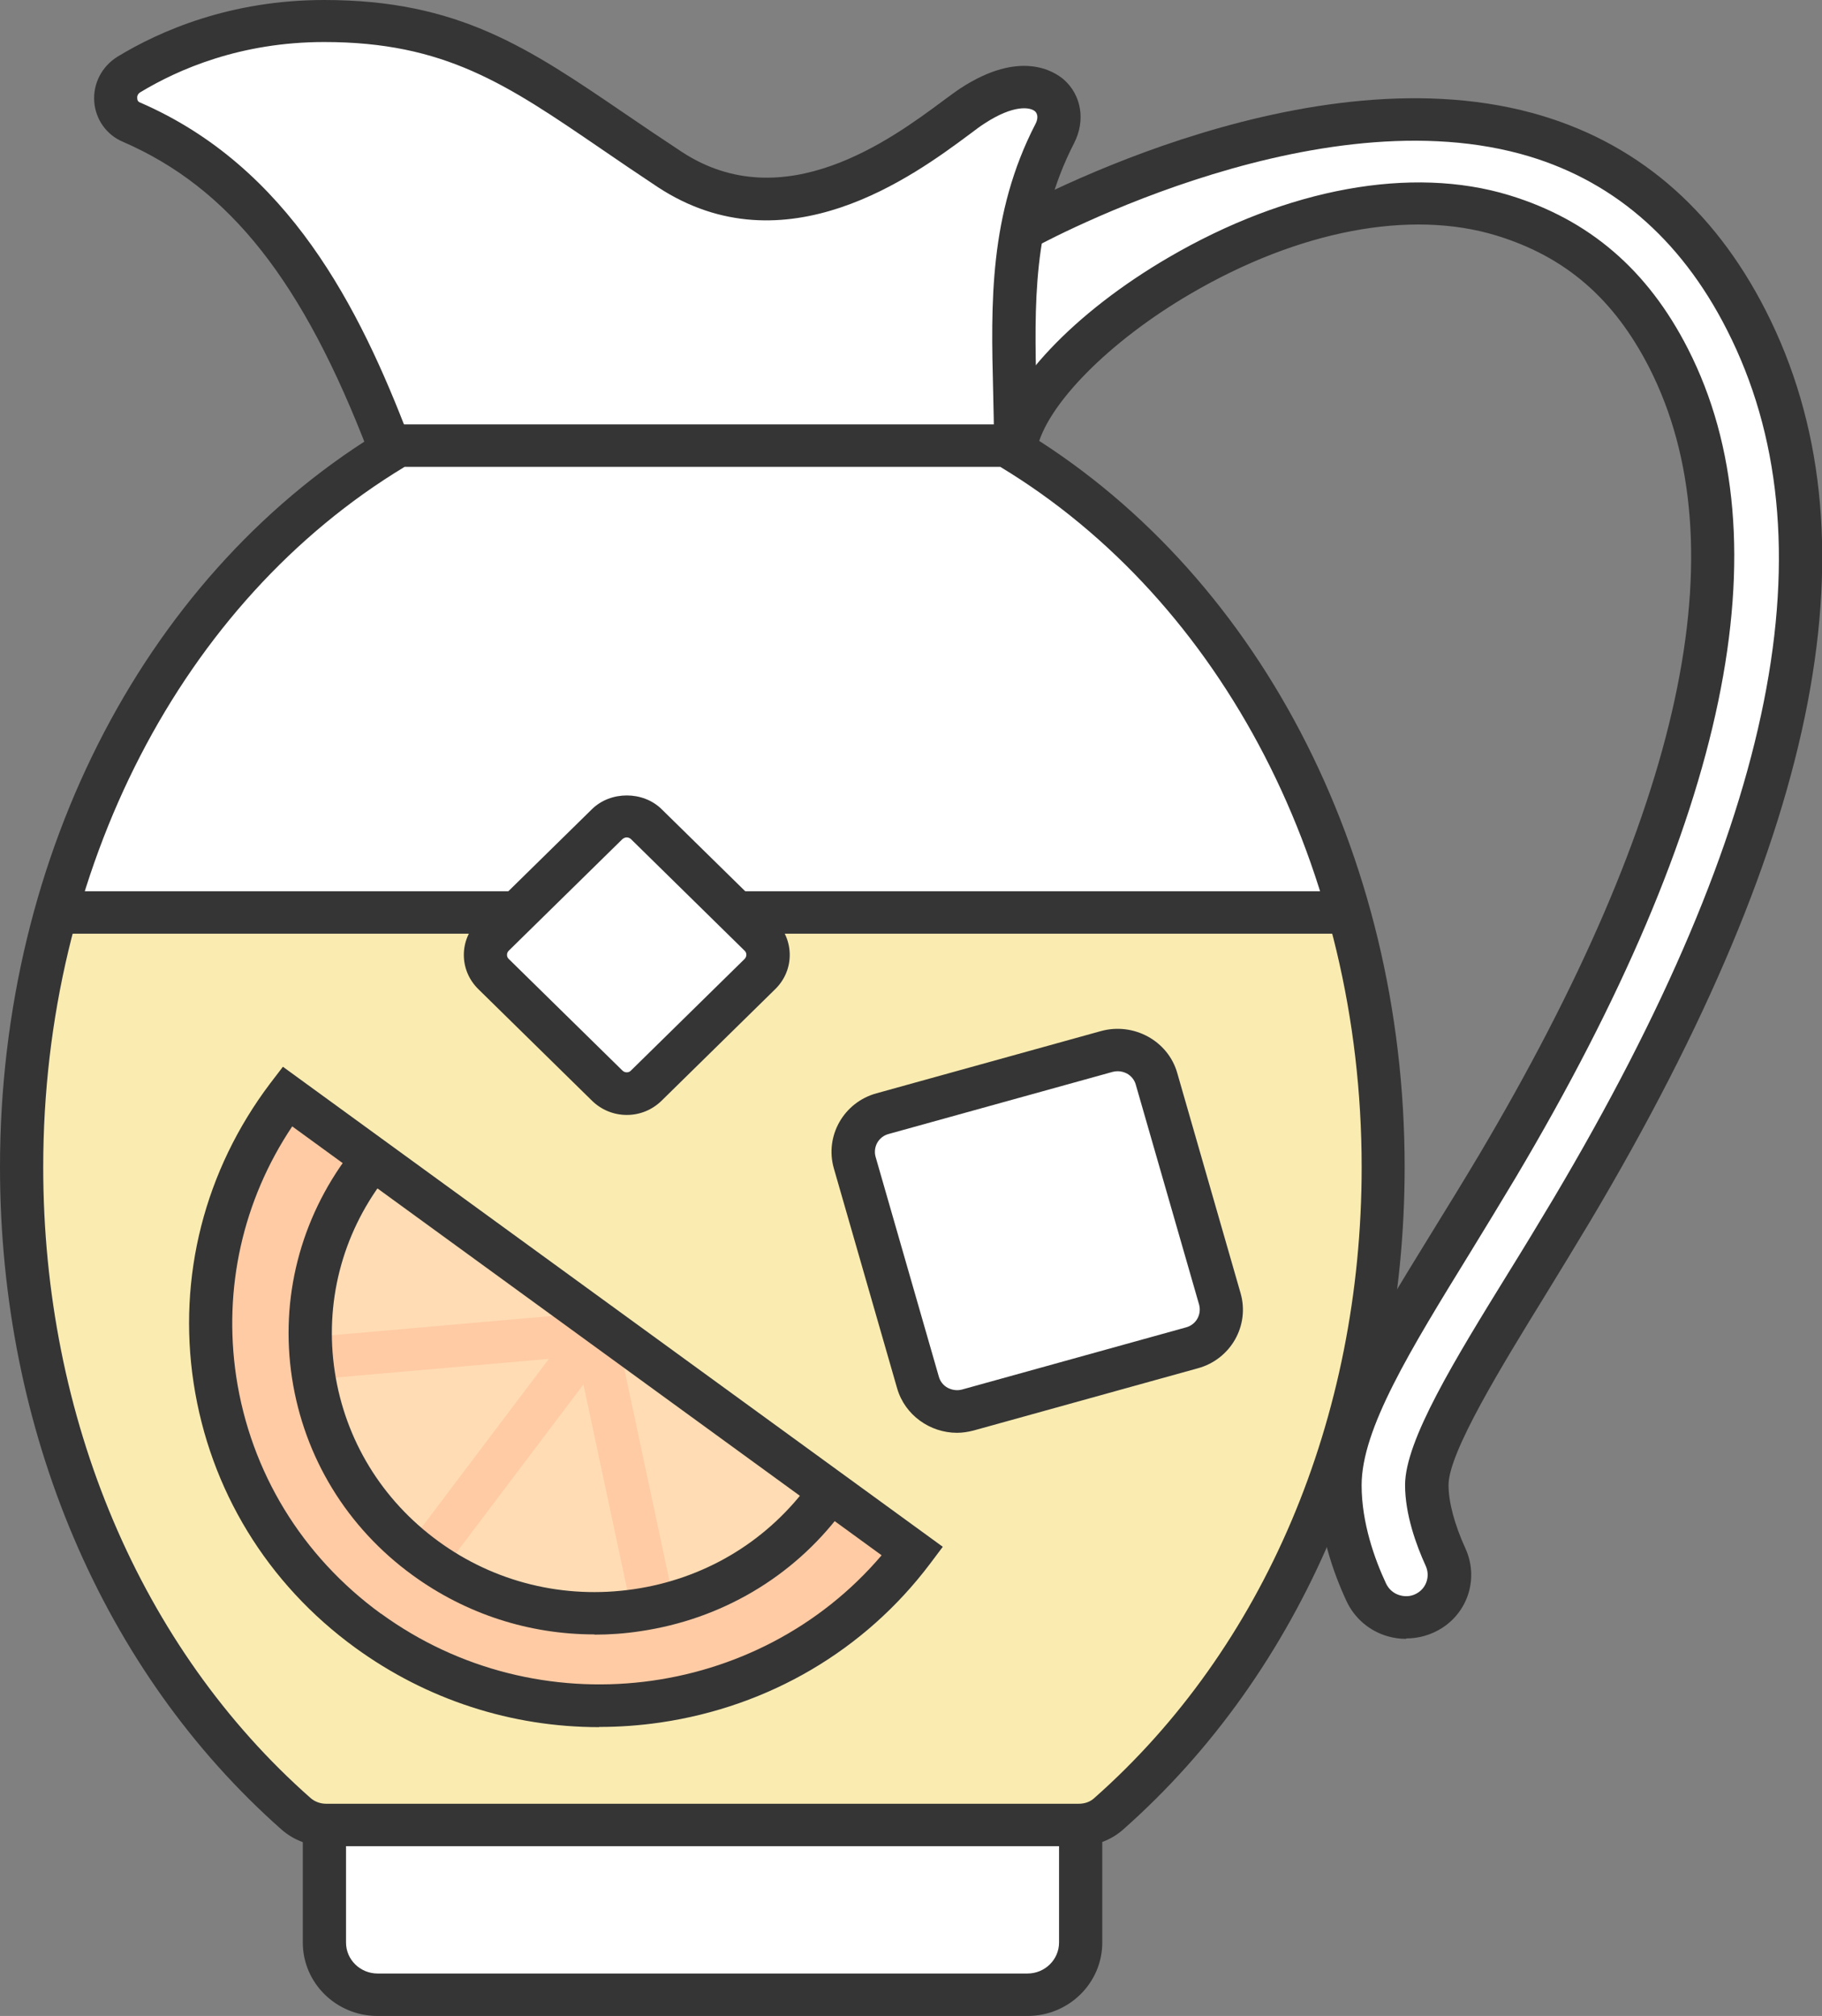
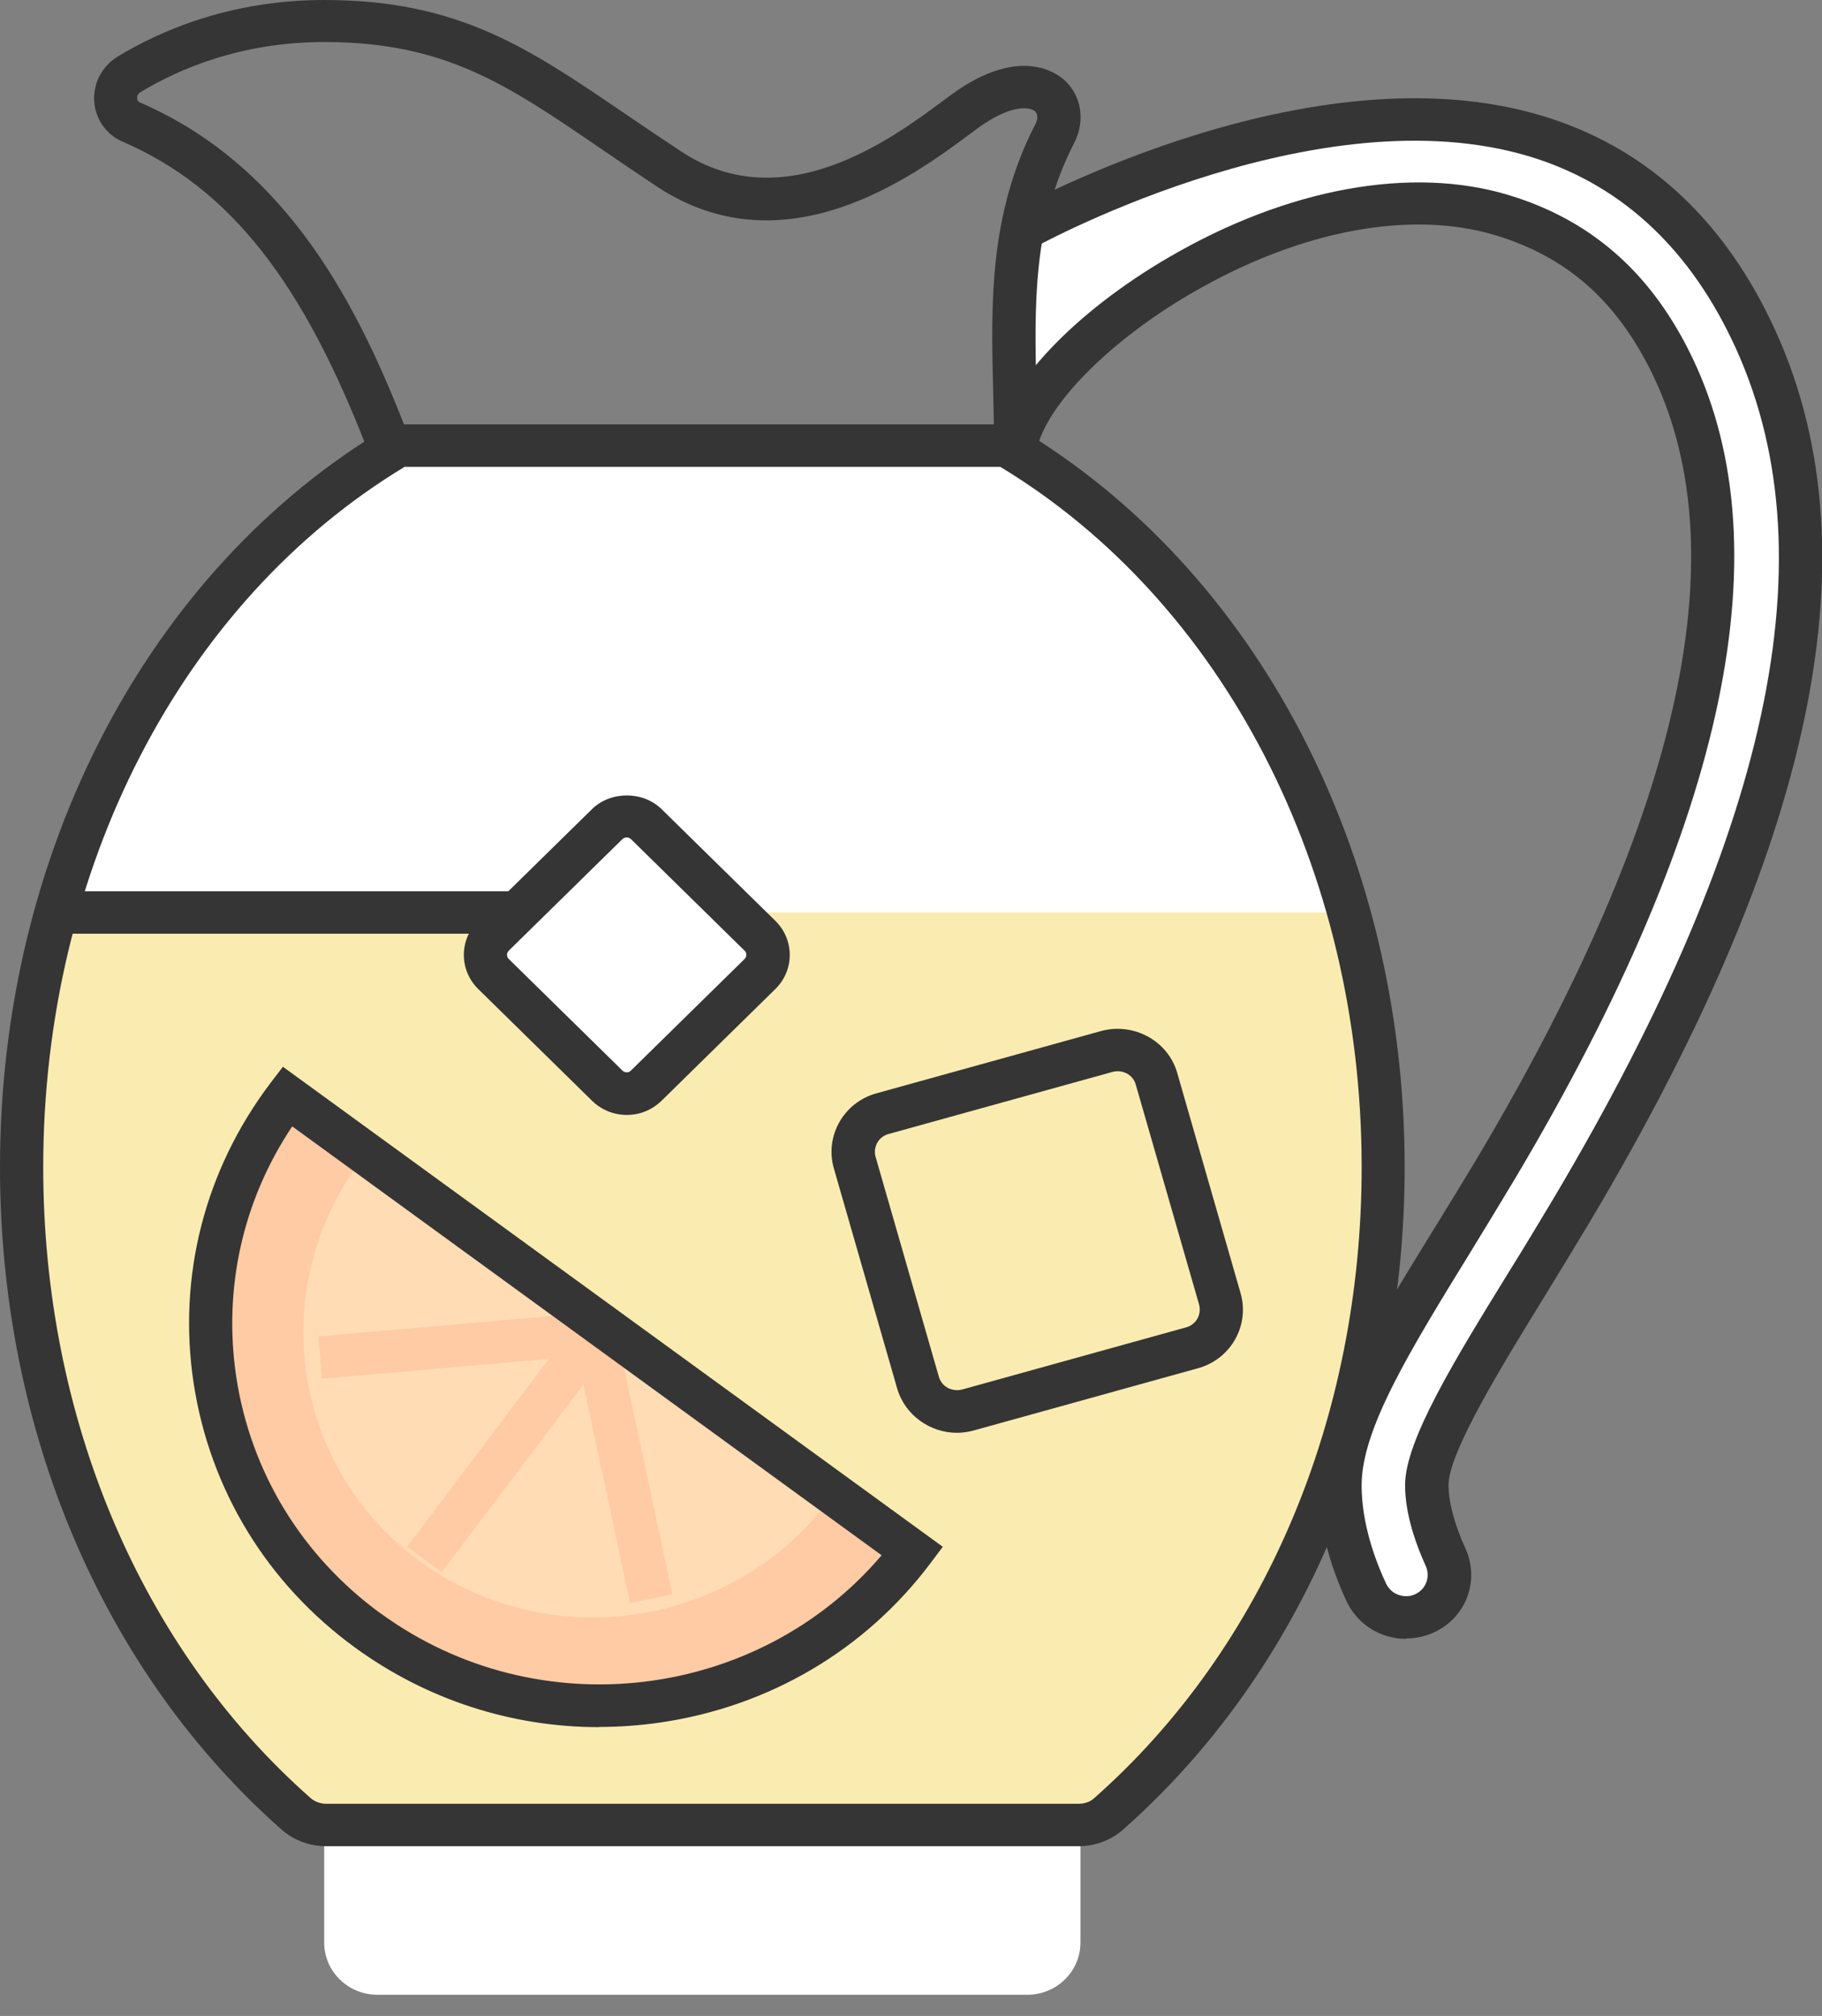
<svg xmlns="http://www.w3.org/2000/svg" width="47" height="52" viewBox="0 0 47 52" fill="none">
  <rect x="0" y="0" width="47" height="52" fill="#808080" stroke="none" />
  <g clip-path="url(#clip0_10_8594)">
    <path d="M8.413 47.074H27.826C28.111 47.074 28.39 46.975 28.602 46.789C32.895 42.996 35.682 36.942 35.682 30.105C35.682 21.955 31.724 14.905 25.959 11.495H10.281C4.516 14.905 0.558 21.955 0.558 30.105C0.558 36.936 3.34 42.996 7.638 46.789C7.85 46.975 8.129 47.074 8.413 47.074Z" fill="white" />
    <path d="M1.461 23.537C0.881 25.6 0.558 27.806 0.558 30.105C0.558 36.936 3.34 42.996 7.638 46.789C7.85 46.975 8.129 47.074 8.413 47.074H27.826C28.111 47.074 28.39 46.975 28.602 46.789C32.895 42.996 35.682 36.942 35.682 30.105C35.682 27.806 35.359 25.6 34.779 23.537H1.461Z" fill="#FAECB1" />
-     <path d="M25.089 2.737C24.141 3.355 20.629 6.568 17.284 4.379C13.938 2.189 12.266 0.547 8.363 0.547C6.066 0.547 4.349 1.303 3.328 1.927C2.849 2.222 2.877 2.928 3.395 3.153C6.685 4.576 8.536 7.554 10.041 11.489H26.21C26.21 8.807 25.836 6.125 27.219 3.443C27.648 2.616 26.767 1.637 25.095 2.731L25.089 2.737Z" fill="white" />
    <path d="M8.363 47.074V50.106C8.363 50.85 8.977 51.453 9.735 51.453H26.5C27.258 51.453 27.871 50.85 27.871 50.106V47.074H8.363Z" fill="white" />
    <path d="M45.043 8.271C43.755 5.747 41.843 4.122 39.362 3.448C33.653 1.905 26.488 5.846 26.204 6.021V11.495C26.762 8.758 33.658 4.001 38.771 5.561C40.627 6.131 42.044 7.275 43.047 9.251C45.484 14.04 43.995 21.057 38.62 30.105C38.236 30.757 37.84 31.392 37.461 32.01C35.844 34.638 34.562 36.712 34.562 38.321C34.562 39.361 34.902 40.358 35.242 41.086C35.526 41.704 36.307 41.928 36.881 41.551C37.338 41.25 37.5 40.669 37.277 40.177C37.031 39.64 36.797 38.951 36.797 38.321C36.797 37.325 38.107 35.196 39.373 33.143C39.758 32.519 40.154 31.873 40.549 31.211C46.409 21.347 47.881 13.843 45.043 8.276V8.271Z" fill="white" />
-     <path d="M28.552 27.122L22.767 28.726C22.213 28.879 21.891 29.445 22.047 29.989L23.681 35.668C23.837 36.212 24.413 36.528 24.968 36.374L30.752 34.771C31.306 34.617 31.628 34.052 31.472 33.508L29.838 27.829C29.682 27.285 29.106 26.968 28.552 27.122Z" fill="white" />
    <path d="M15.662 21.259L12.729 24.138C12.45 24.412 12.45 24.855 12.729 25.129L15.662 28.009C15.941 28.282 16.392 28.282 16.671 28.009L19.604 25.129C19.883 24.855 19.883 24.412 19.604 24.138L16.671 21.259C16.392 20.985 15.941 20.985 15.662 21.259Z" fill="white" />
    <path d="M9.495 42.065C13.95 45.306 20.233 44.386 23.534 40.018L7.41 28.282C4.109 32.656 5.046 38.825 9.495 42.065Z" fill="#FFCBA4" />
    <path d="M10.844 40.281C14.178 42.706 18.9 41.994 21.392 38.688L9.327 29.908C6.835 33.214 7.515 37.856 10.844 40.281Z" fill="#FFDCB4" />
    <path d="M14.899 34.072L10.499 39.898L11.395 40.55L15.795 34.724L14.899 34.072Z" fill="#FFCBA4" />
    <path d="M15.298 33.851L8.212 34.472L8.311 35.563L15.397 34.942L15.298 33.851Z" fill="#FFCBA4" />
    <path d="M15.886 34.287L14.794 34.511L16.252 41.348L17.343 41.123L15.886 34.287Z" fill="#FFCBA4" />
-     <path d="M15.332 42.158C13.649 42.158 12.021 41.633 10.643 40.631C8.949 39.4 7.845 37.588 7.532 35.541C7.22 33.493 7.744 31.446 8.999 29.782L9.896 30.434C8.815 31.862 8.369 33.619 8.636 35.382C8.904 37.144 9.852 38.693 11.307 39.755C12.762 40.817 14.552 41.255 16.347 40.992C18.142 40.73 19.72 39.799 20.802 38.37L21.699 39.022C20.445 40.686 18.599 41.77 16.514 42.076C16.119 42.136 15.728 42.164 15.338 42.164L15.332 42.158Z" fill="#353535" />
    <path d="M15.449 44.55C13.197 44.55 11.011 43.844 9.166 42.503C6.891 40.85 5.414 38.425 4.995 35.678C4.577 32.93 5.28 30.187 6.963 27.954L7.298 27.516L24.32 39.898L23.991 40.336C22.307 42.569 19.837 44.019 17.038 44.43C16.508 44.507 15.984 44.545 15.46 44.545L15.449 44.55ZM9.829 41.622C13.877 44.567 19.553 43.866 22.742 40.117L7.538 29.054C6.261 30.965 5.754 33.236 6.094 35.513C6.467 37.971 7.789 40.139 9.824 41.622H9.829Z" fill="#353535" />
    <path d="M27.826 47.621H8.413C7.984 47.621 7.577 47.468 7.265 47.194C2.648 43.116 0 36.887 0 30.105C0 21.988 3.83 14.675 9.991 11.024L10.125 10.947H26.109L26.243 11.024C32.409 14.675 36.234 21.982 36.234 30.105C36.234 36.887 33.586 43.116 28.969 47.194C28.657 47.468 28.25 47.621 27.821 47.621H27.826ZM10.437 12.042C4.683 15.518 1.115 22.426 1.115 30.105C1.115 36.581 3.63 42.514 8.012 46.379C8.118 46.472 8.263 46.526 8.413 46.526H27.826C27.983 46.526 28.122 46.477 28.228 46.379C32.61 42.509 35.125 36.581 35.125 30.105C35.125 22.426 31.556 15.518 25.803 12.042H10.437Z" fill="#353535" />
    <path d="M9.512 11.686C7.817 7.253 5.921 4.85 3.167 3.656C2.743 3.476 2.464 3.076 2.431 2.622C2.397 2.151 2.632 1.708 3.033 1.461C4.131 0.794 5.943 0 8.363 0C11.825 0 13.626 1.232 16.124 2.934C16.581 3.246 17.066 3.574 17.59 3.919C20.216 5.638 22.993 3.591 24.32 2.605C24.504 2.469 24.66 2.354 24.777 2.277C26.327 1.264 27.202 1.85 27.436 2.047C27.899 2.452 28.005 3.109 27.709 3.689C26.633 5.78 26.684 7.86 26.734 10.066C26.745 10.542 26.756 11.013 26.756 11.489H25.641C25.641 11.024 25.63 10.559 25.619 10.094C25.563 7.849 25.507 5.528 26.711 3.197C26.767 3.093 26.79 2.95 26.695 2.868C26.572 2.764 26.148 2.693 25.396 3.186C25.29 3.251 25.156 3.355 24.994 3.476C23.578 4.527 20.255 6.979 16.971 4.828C16.442 4.477 15.951 4.144 15.488 3.826C13.069 2.173 11.474 1.084 8.363 1.084C6.205 1.084 4.594 1.79 3.618 2.381C3.54 2.43 3.535 2.501 3.54 2.534C3.54 2.616 3.596 2.638 3.613 2.644C7.454 4.308 9.277 7.948 10.554 11.292L9.512 11.675V11.686Z" fill="#353535" />
-     <path d="M26.505 52H9.74C8.675 52 7.811 51.152 7.811 50.106V47.074H8.926V50.106C8.926 50.55 9.294 50.905 9.74 50.905H26.505C26.957 50.905 27.319 50.544 27.319 50.106V47.074H28.434V50.106C28.434 51.152 27.57 52 26.505 52Z" fill="#353535" />
    <path d="M36.267 42.273C36.111 42.273 35.955 42.251 35.804 42.208C35.331 42.076 34.94 41.742 34.734 41.299C34.4 40.582 34.004 39.476 34.004 38.31C34.004 36.548 35.319 34.413 36.981 31.715C37.36 31.102 37.75 30.466 38.135 29.821C43.409 20.942 44.892 14.1 42.545 9.486C41.636 7.707 40.387 6.623 38.603 6.076C36.384 5.397 33.508 5.944 30.714 7.576C28.612 8.802 26.979 10.455 26.745 11.599L25.652 11.385C25.953 9.918 27.715 8.057 30.146 6.64C33.212 4.85 36.418 4.269 38.932 5.036C40.995 5.665 42.506 6.963 43.543 8.999C46.074 13.963 44.575 21.156 39.099 30.373C38.709 31.025 38.319 31.665 37.94 32.284C36.368 34.84 35.124 36.86 35.124 38.31C35.124 39.285 35.464 40.226 35.754 40.845C35.827 40.998 35.955 41.107 36.117 41.151C36.278 41.195 36.44 41.173 36.58 41.08C36.808 40.932 36.892 40.637 36.775 40.385C36.535 39.859 36.245 39.066 36.245 38.305C36.245 37.155 37.533 35.064 38.899 32.848C39.3 32.202 39.685 31.567 40.07 30.921C45.829 21.227 47.295 13.898 44.547 8.506C43.337 6.125 41.541 4.598 39.217 3.968C33.68 2.469 26.577 6.432 26.511 6.475L25.914 5.55C25.986 5.507 33.457 1.27 39.518 2.912C42.16 3.629 44.19 5.342 45.55 8.013C48.477 13.761 47 21.435 41.04 31.468C40.65 32.12 40.259 32.76 39.88 33.379C38.748 35.218 37.366 37.462 37.366 38.305C37.366 38.748 37.522 39.328 37.8 39.936C38.141 40.68 37.89 41.545 37.204 41.989C36.925 42.169 36.602 42.262 36.278 42.262L36.267 42.273Z" fill="#353535" />
-     <path d="M34.567 22.989H18.956V24.084H34.567V22.989Z" fill="#353535" />
    <path d="M13.38 22.989H1.672V24.084H13.38V22.989Z" fill="#353535" />
    <path d="M24.688 36.958C23.991 36.958 23.344 36.504 23.143 35.814L21.51 30.138C21.27 29.301 21.766 28.43 22.613 28.2L28.395 26.597C29.242 26.361 30.135 26.848 30.369 27.68L32.002 33.357C32.242 34.194 31.746 35.064 30.898 35.294L25.117 36.898C24.972 36.936 24.827 36.958 24.682 36.958H24.688ZM28.835 27.631C28.791 27.631 28.746 27.637 28.702 27.648L22.92 29.251C22.797 29.284 22.692 29.366 22.63 29.476C22.569 29.585 22.552 29.717 22.586 29.837L24.219 35.513C24.253 35.634 24.336 35.738 24.448 35.798C24.565 35.858 24.693 35.874 24.816 35.842L30.597 34.238C30.72 34.205 30.826 34.123 30.887 34.014C30.949 33.904 30.965 33.773 30.932 33.652L29.298 27.976C29.265 27.856 29.181 27.752 29.07 27.691C28.997 27.653 28.914 27.631 28.83 27.631H28.835Z" fill="#353535" />
    <path d="M16.169 28.759C15.829 28.759 15.511 28.627 15.271 28.392L12.338 25.513C12.099 25.277 11.965 24.965 11.965 24.632C11.965 24.298 12.099 23.986 12.338 23.75L15.271 20.871C15.751 20.4 16.587 20.4 17.066 20.871L19.999 23.75C20.239 23.986 20.372 24.298 20.372 24.632C20.372 24.965 20.239 25.277 19.999 25.513L17.066 28.392C16.826 28.627 16.509 28.759 16.169 28.759ZM16.169 21.599C16.13 21.599 16.091 21.616 16.057 21.643L13.124 24.522C13.063 24.582 13.063 24.681 13.124 24.736L16.057 27.615C16.119 27.675 16.219 27.675 16.275 27.615L19.207 24.736C19.268 24.675 19.268 24.577 19.207 24.522L16.275 21.643C16.247 21.616 16.202 21.599 16.163 21.599H16.169Z" fill="#353535" />
  </g>
  <defs>
    <clipPath id="clip0_10_8594">
      <rect width="47" height="52" fill="white" />
    </clipPath>
  </defs>
</svg>